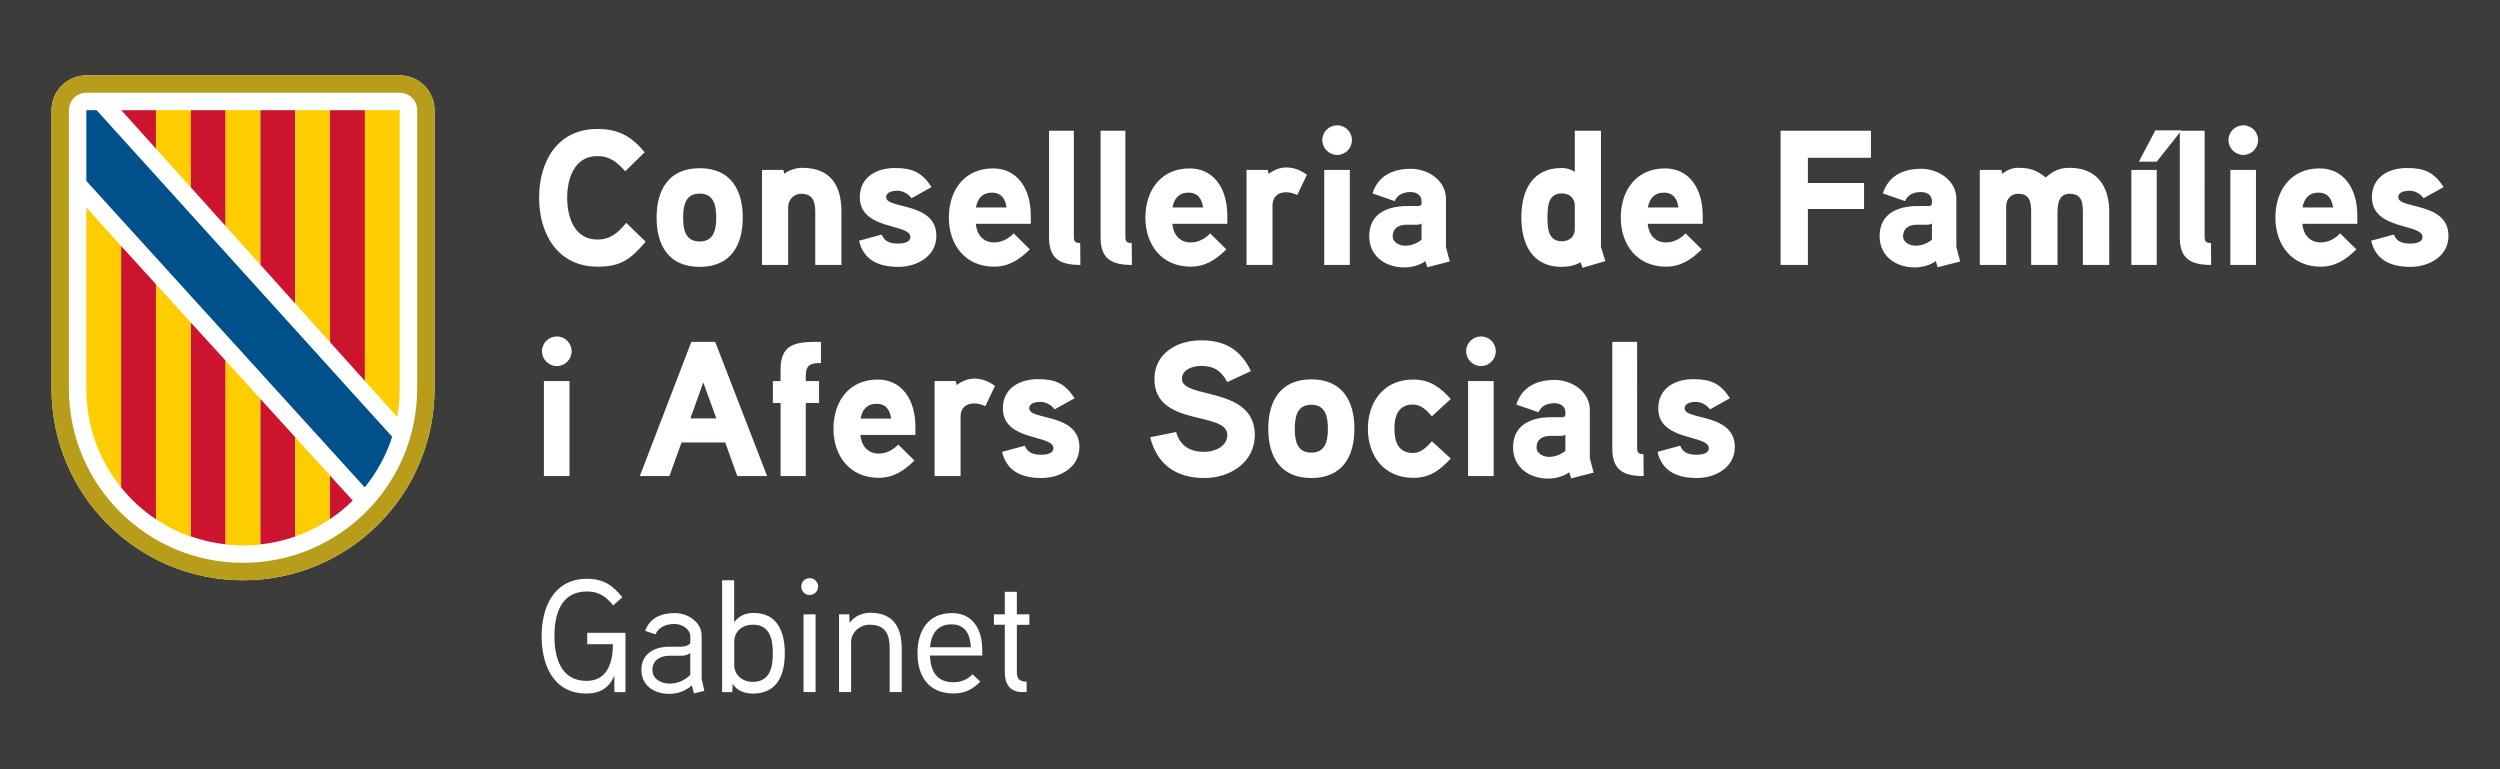
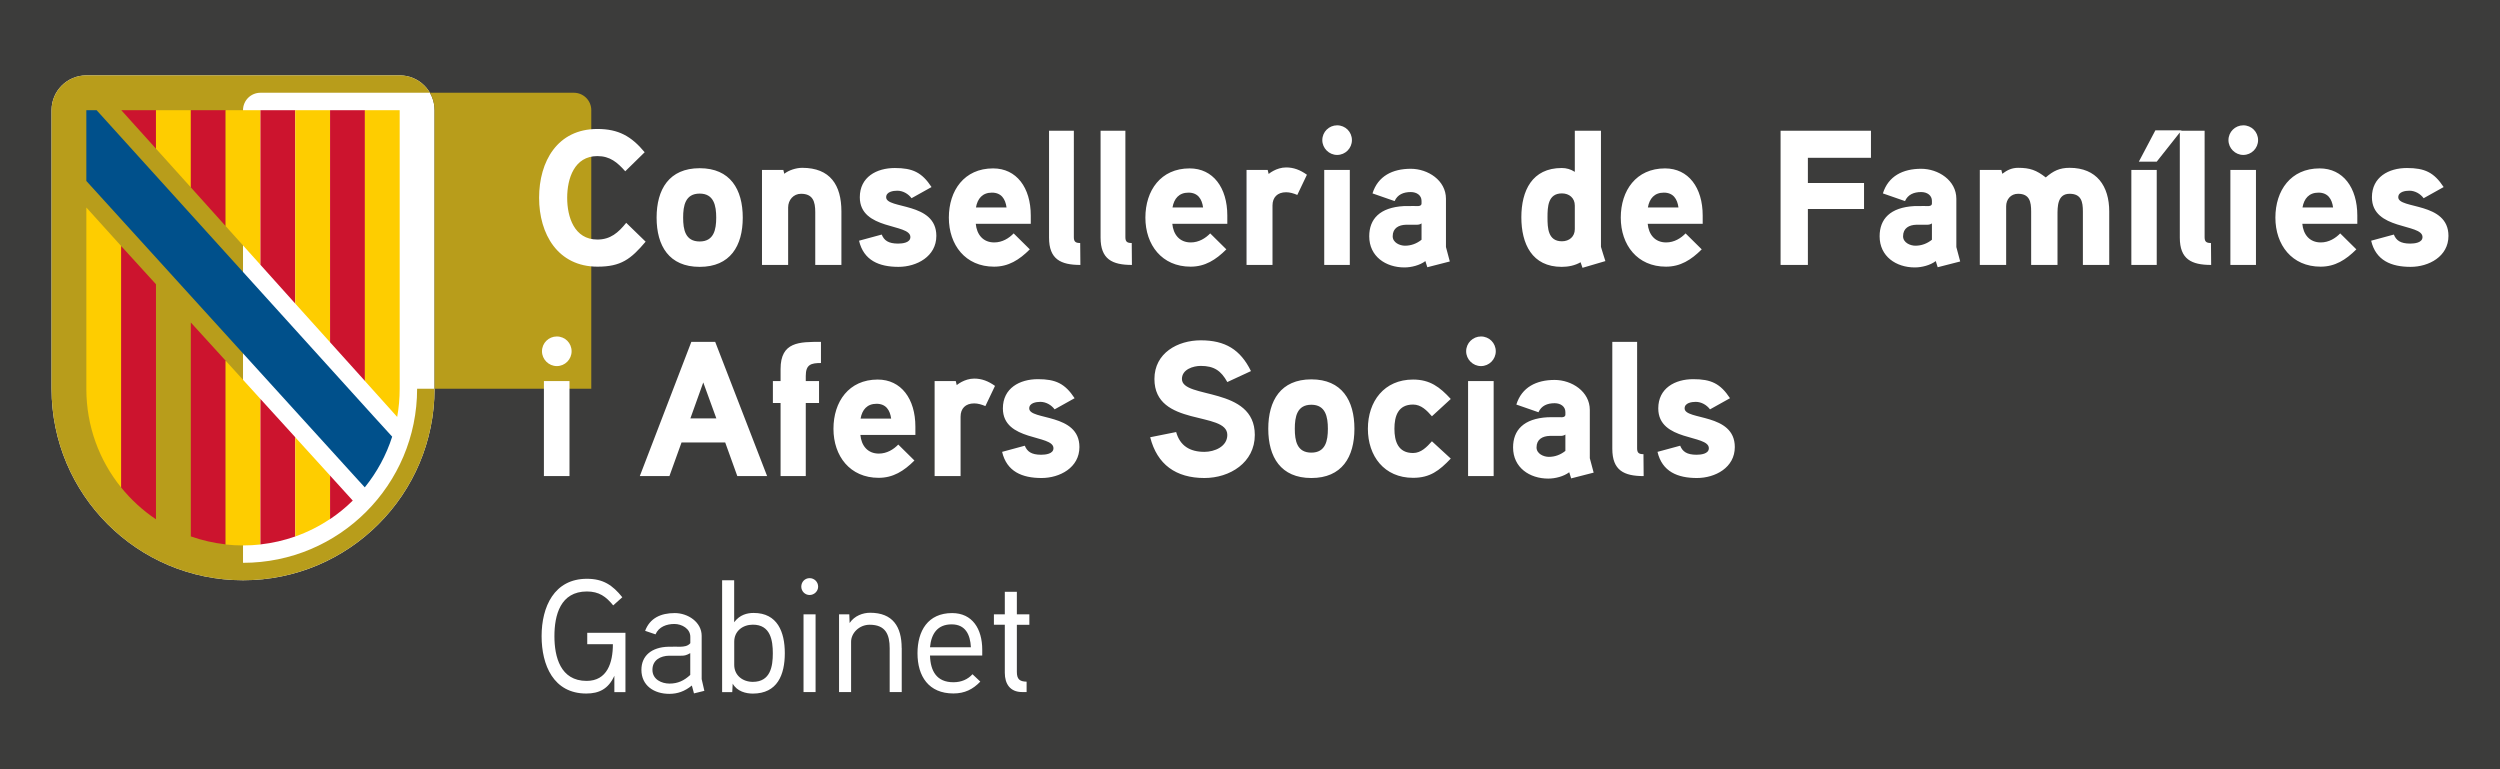
<svg xmlns="http://www.w3.org/2000/svg" version="1.1" id="Capa_1" x="0px" y="0px" viewBox="0 0 390 120" style="enable-background:new 0 0 390 120;" xml:space="preserve">
  <style type="text/css">
	.st0{fill:#FFFFFF;}
	.st1{fill:#B89D1B;}
	.st2{fill:#CC142E;}
	.st3{fill:#FECD00;}
	.st4{fill:#00508B;}
	.st5{fill:#3C3C3B;}
</style>
  <rect class="st5" width="390" height="120" />
  <polygon class="st0" points="72.3,49.14 72.37,49.09 72.3,49.01 " />
  <g>
    <g>
      <g>
        <path class="st0" d="M62.36,11.76H13.47c-3,0-5.43,2.43-5.43,5.43v43.45c0,16.5,13.38,29.88,29.88,29.88     c16.5,0,29.87-13.38,29.87-29.88V17.19C67.79,14.19,65.36,11.76,62.36,11.76" />
-         <path class="st1" d="M62.36,11.76H13.47c-3,0-5.43,2.43-5.43,5.43v43.45c0,16.5,13.37,29.88,29.87,29.88     c16.5,0,29.88-13.38,29.88-29.88V17.19C67.79,14.19,65.36,11.76,62.36,11.76 M65.07,60.64c0,15-12.16,27.16-27.16,27.16     c-15,0-27.16-12.16-27.16-27.16V17.19c0-1.5,1.21-2.72,2.72-2.72h48.89c1.5,0,2.72,1.21,2.72,2.72V60.64z" />
+         <path class="st1" d="M62.36,11.76H13.47c-3,0-5.43,2.43-5.43,5.43v43.45c0,16.5,13.37,29.88,29.87,29.88     c16.5,0,29.88-13.38,29.88-29.88V17.19C67.79,14.19,65.36,11.76,62.36,11.76 M65.07,60.64c0,15-12.16,27.16-27.16,27.16     V17.19c0-1.5,1.21-2.72,2.72-2.72h48.89c1.5,0,2.72,1.21,2.72,2.72V60.64z" />
        <polygon class="st2" points="24.33,17.19 18.92,17.19 24.33,23.19    " />
        <polygon class="st3" points="24.33,22.62 24.33,17.19 29.77,17.19 29.77,29.23 24.33,23.19    " />
        <polygon class="st2" points="29.77,17.19 35.2,17.19 35.2,35.27 29.77,29.23    " />
        <polygon class="st3" points="35.2,17.19 40.63,17.19 40.63,41.31 35.2,35.27    " />
        <polygon class="st2" points="40.63,17.19 46.06,17.19 46.06,47.36 40.63,41.31    " />
        <polygon class="st3" points="46.06,45.71 46.06,17.19 51.49,17.19 51.49,49.78 51.49,53.39 46.06,47.36    " />
        <polygon class="st2" points="51.49,17.19 56.93,17.19 56.93,59.43 51.49,53.39    " />
        <path class="st3" d="M56.92,59.43V17.19h5.43v43.46c0,1.5-0.13,2.96-0.39,4.39L56.92,59.43z" />
        <path class="st3" d="M13.47,60.68c0,5.82,2.03,11.17,5.43,15.37V38.38l-5.43-6.01V60.68z" />
        <path class="st2" d="M18.9,38.38v37.67c1.55,1.91,3.38,3.59,5.43,4.96V44.34L18.9,38.38z" />
-         <path class="st3" d="M24.33,44.34V81c1.68,1.12,3.5,2.04,5.43,2.72V50.31L24.33,44.34z" />
        <path class="st2" d="M29.77,83.68c1.73,0.61,3.55,1.03,5.43,1.24V56.27l-5.43-5.96V83.68z" />
        <path class="st3" d="M35.2,81.01v3.93c0.89,0.1,1.8,0.15,2.71,0.15c0.92,0,1.82-0.05,2.72-0.15v-22.7l-5.43-5.97V81.01z" />
        <path class="st2" d="M46.06,68.21l-5.43-5.97v22.69c1.88-0.21,3.7-0.63,5.43-1.24V68.21z" />
        <path class="st3" d="M46.06,83.69c1.93-0.68,3.76-1.6,5.43-2.73v-6.77l-5.43-5.97V83.69z" />
        <path class="st2" d="M51.49,74.19v6.79c1.27-0.85,2.46-1.82,3.54-2.89L51.49,74.19z" />
      </g>
      <path class="st4" d="M56.92,76.01c1.87-2.32,3.33-4.98,4.26-7.89l-2.87-3.15L15.07,17.19l-1.6,0v11.04    c0,0,42.34,46.61,42.35,46.61l1.08,1.18L56.92,76.01z" />
    </g>
    <g>
      <path class="st0" d="M270.63,69.74c0-5.34-7.83-4.14-7.83-6.03c0-0.87,1.11-1.02,1.74-1.02c0.87,0,1.71,0.48,2.22,1.17l3.12-1.74    c-1.5-2.28-2.94-2.97-5.73-2.97c-2.85,0-5.46,1.41-5.46,4.56c0,5.19,7.89,4.05,7.89,6.21c0,0.9-1.26,1.02-1.92,1.02    c-1.53,0-2.19-0.51-2.55-1.41l-3.54,0.96c0.72,3.09,3.15,4.08,6.15,4.08C267.57,74.57,270.63,72.95,270.63,69.74 M256.38,70.85    c-0.69,0-0.99-0.18-0.99-0.9V53.33h-3.87v16.68c0,3.36,1.8,4.26,4.89,4.26L256.38,70.85z M244.2,70.34    c-0.75,0.6-1.62,0.93-2.58,0.93c-0.81,0-1.92-0.48-1.92-1.47c0-1.29,0.96-1.77,2.07-1.8h1.68c0.3,0,0.54-0.06,0.75-0.21V70.34z     M248.01,71.48v-7.53c0-2.88-2.82-4.68-5.49-4.68c-2.85,0-5.13,1.14-5.97,3.84l3.45,1.2c0.45-1.02,1.38-1.41,2.52-1.41    c0.93,0,1.68,0.51,1.68,1.38v0.42c0,0.18-0.12,0.36-0.51,0.39c0,0-1.26-0.03-2.25,0c-3.75,0.21-5.4,2.01-5.4,4.71    c0,3.15,2.58,4.86,5.49,4.86c1.08,0,2.4-0.33,3.27-0.99l0.3,0.96l3.51-0.9L248.01,71.48z M233.01,59.45h-3.99v14.82h3.99V59.45z     M233.34,54.8c0-1.29-1.02-2.31-2.31-2.31c-1.26,0-2.31,1.02-2.31,2.31c0,1.26,1.05,2.31,2.31,2.31    C232.32,57.11,233.34,56.06,233.34,54.8 M226.32,62.24c-1.71-1.86-3.24-3.03-5.88-3.03c-4.5,0-7.05,3.39-7.05,7.68    c0,4.26,2.55,7.65,7.05,7.65c2.64,0,4.08-1.11,5.88-3l-2.94-2.7c-0.78,0.87-1.68,1.83-2.94,1.83c-2.34,0-2.91-1.83-2.91-3.78    c0-1.98,0.57-3.78,2.91-3.78c1.26,0,2.16,0.93,2.94,1.83L226.32,62.24z M207.15,66.89c0,1.86-0.36,3.72-2.58,3.72    c-2.25,0-2.58-1.86-2.58-3.72c0-1.86,0.33-3.75,2.58-3.75C206.79,63.14,207.15,65.03,207.15,66.89 M211.29,66.89    c0-4.41-1.95-7.71-6.72-7.71s-6.72,3.3-6.72,7.71c0,4.41,1.95,7.68,6.72,7.68S211.29,71.3,211.29,66.89 M195.75,67.85    c0-7.65-11.37-5.55-11.37-8.73c0-1.5,1.77-2.04,2.94-2.04c2.1,0,3.18,0.78,4.14,2.52l3.69-1.71c-1.65-3.36-4.02-4.8-7.83-4.8    c-3.6,0-7.23,1.98-7.23,6.03c0,7.56,11.37,4.95,11.37,8.73c0,1.83-2.01,2.64-3.57,2.64c-2.25,0-3.81-0.93-4.41-3.09l-4.05,0.81    c1.08,4.26,4.02,6.36,8.46,6.36C191.85,74.57,195.75,72.17,195.75,67.85 M168.39,69.74c0-5.34-7.83-4.14-7.83-6.03    c0-0.87,1.11-1.02,1.74-1.02c0.87,0,1.71,0.48,2.22,1.17l3.12-1.74c-1.5-2.28-2.94-2.97-5.73-2.97c-2.85,0-5.46,1.41-5.46,4.56    c0,5.19,7.89,4.05,7.89,6.21c0,0.9-1.26,1.02-1.92,1.02c-1.53,0-2.19-0.51-2.55-1.41l-3.54,0.96c0.72,3.09,3.15,4.08,6.15,4.08    C165.33,74.57,168.39,72.95,168.39,69.74 M155.22,60.2c-1.05-0.75-2.07-1.14-3.24-1.14c-1.56,0-2.73,1.02-2.73,1.02l-0.15-0.63    h-3.3v14.82h4.05V65c0-1.26,0.75-2.07,2.13-2.07c0.57,0,1.17,0.18,1.74,0.42L155.22,60.2z M134.25,65.3    c0.24-1.38,1.02-2.31,2.49-2.31s2.1,0.99,2.28,2.31H134.25z M142.8,66.56c0-4.35-2.22-7.35-5.88-7.35c-4.5,0-6.9,3.45-6.9,7.68    c0,4.26,2.58,7.65,7.05,7.65c2.25,0,3.93-1.05,5.58-2.7l-2.52-2.49c-0.72,0.75-1.77,1.41-3.03,1.41c-1.77,0-2.73-1.26-2.88-2.91    h8.58V66.56z M128.07,53.33c-3.36,0-6.3-0.03-6.3,4.23v1.89h-1.2v3.42h1.2v11.4h3.93v-11.4h2.07v-3.42h-2.07v-0.81    c0-1.77,0.81-2.01,2.37-2.01V53.33z M107.7,65.27l2.01-5.61l2.04,5.61H107.7z M111.57,53.33h-3.72l-8.04,20.94h4.62l1.89-5.25    h6.81l1.89,5.25h4.65L111.57,53.33z M88.84,59.45h-3.99v14.82h3.99V59.45z M89.17,54.8c0-1.29-1.02-2.31-2.31-2.31    c-1.26,0-2.31,1.02-2.31,2.31c0,1.26,1.05,2.31,2.31,2.31C88.15,57.11,89.17,56.06,89.17,54.8" />
      <path class="st0" d="M381.96,36.8c0-5.34-7.83-4.14-7.83-6.03c0-0.87,1.11-1.02,1.74-1.02c0.87,0,1.71,0.48,2.22,1.17l3.12-1.74    c-1.5-2.28-2.94-2.97-5.73-2.97c-2.85,0-5.46,1.41-5.46,4.56c0,5.19,7.89,4.05,7.89,6.21c0,0.9-1.26,1.02-1.92,1.02    c-1.53,0-2.19-0.51-2.55-1.41l-3.54,0.96c0.72,3.09,3.15,4.08,6.15,4.08C378.9,41.63,381.96,40.01,381.96,36.8 M359.19,32.36    c0.24-1.38,1.02-2.31,2.49-2.31c1.47,0,2.1,0.99,2.28,2.31H359.19z M367.74,33.62c0-4.35-2.22-7.35-5.88-7.35    c-4.5,0-6.9,3.45-6.9,7.68c0,4.26,2.58,7.65,7.05,7.65c2.25,0,3.93-1.05,5.58-2.7l-2.52-2.49c-0.72,0.75-1.77,1.41-3.03,1.41    c-1.77,0-2.73-1.26-2.88-2.91h8.58V33.62z M351.93,26.51h-3.99v14.82h3.99V26.51z M352.26,21.86c0-1.29-1.02-2.31-2.31-2.31    c-1.26,0-2.31,1.02-2.31,2.31c0,1.26,1.05,2.31,2.31,2.31C351.24,24.17,352.26,23.12,352.26,21.86 M344.91,37.91    c-0.69,0-0.99-0.18-0.99-0.9V20.39h-3.87v16.68c0,3.36,1.8,4.26,4.89,4.26L344.91,37.91z M336.24,20.33l-2.58,4.89h2.79l3.87-4.89    H336.24z M336.45,26.51h-3.96v14.82h3.96V26.51z M329.04,32.99c0-3.96-1.95-6.81-6.18-6.81c-1.56,0-2.55,0.48-3.72,1.5    c-1.47-1.14-2.46-1.5-4.32-1.5c-0.93,0-1.68,0.33-2.46,0.93l-0.15-0.6h-3.36v14.82h4.11v-9.15c0-1.08,0.72-1.95,1.86-1.95    c1.8,0,2.04,1.26,2.04,2.76v8.34h4.11v-7.68c0-1.41-0.03-3.42,1.89-3.42c1.83,0,2.07,1.26,2.07,2.76v8.34h4.11V32.99z     M301.38,37.4c-0.75,0.6-1.62,0.93-2.58,0.93c-0.81,0-1.92-0.48-1.92-1.47c0-1.29,0.96-1.77,2.07-1.8h1.68    c0.3,0,0.54-0.06,0.75-0.21V37.4z M305.19,38.54v-7.53c0-2.88-2.82-4.68-5.49-4.68c-2.85,0-5.13,1.14-5.97,3.84l3.45,1.2    c0.45-1.02,1.38-1.41,2.52-1.41c0.93,0,1.68,0.51,1.68,1.38v0.42c0,0.18-0.12,0.36-0.51,0.39c0,0-1.26-0.03-2.25,0    c-3.75,0.21-5.4,2.01-5.4,4.71c0,3.15,2.58,4.86,5.49,4.86c1.08,0,2.4-0.33,3.27-0.99l0.3,0.96l3.51-0.9L305.19,38.54z     M291.87,20.39h-14.1v20.94h4.26V32.6h8.76v-4.05h-8.76v-3.93h9.84V20.39z M257.07,32.36c0.24-1.38,1.02-2.31,2.49-2.31    s2.1,0.99,2.28,2.31H257.07z M265.62,33.62c0-4.35-2.22-7.35-5.88-7.35c-4.5,0-6.9,3.45-6.9,7.68c0,4.26,2.58,7.65,7.05,7.65    c2.25,0,3.93-1.05,5.58-2.7l-2.52-2.49c-0.72,0.75-1.77,1.41-3.03,1.41c-1.77,0-2.73-1.26-2.88-2.91h8.58V33.62z M245.67,35.75    c0,1.17-0.87,1.89-2.01,1.89c-2.19,0-2.25-2.1-2.25-3.72c0-1.65,0.06-3.75,2.25-3.75c1.14,0,2.01,0.72,2.01,1.89V35.75z     M250.44,40.73c-0.06-0.21-0.69-2.13-0.69-2.22V20.39h-4.08v6.42c-0.66-0.42-1.32-0.6-2.04-0.6c-4.62,0-6.3,3.54-6.3,7.68    c0,4.14,1.65,7.74,6.3,7.74c1.02,0,2.07-0.21,2.94-0.72l0.3,0.87L250.44,40.73z M221.76,37.4c-0.75,0.6-1.62,0.93-2.58,0.93    c-0.81,0-1.92-0.48-1.92-1.47c0-1.29,0.96-1.77,2.07-1.8h1.68c0.3,0,0.54-0.06,0.75-0.21V37.4z M225.57,38.54v-7.53    c0-2.88-2.82-4.68-5.49-4.68c-2.85,0-5.13,1.14-5.97,3.84l3.45,1.2c0.45-1.02,1.38-1.41,2.52-1.41c0.93,0,1.68,0.51,1.68,1.38    v0.42c0,0.18-0.12,0.36-0.51,0.39c0,0-1.26-0.03-2.25,0c-3.75,0.21-5.4,2.01-5.4,4.71c0,3.15,2.58,4.86,5.49,4.86    c1.08,0,2.4-0.33,3.27-0.99l0.3,0.96l3.51-0.9L225.57,38.54z M210.57,26.51h-3.99v14.82h3.99V26.51z M210.9,21.86    c0-1.29-1.02-2.31-2.31-2.31c-1.26,0-2.31,1.02-2.31,2.31c0,1.26,1.05,2.31,2.31,2.31C209.88,24.17,210.9,23.12,210.9,21.86     M203.88,27.26c-1.05-0.75-2.07-1.14-3.24-1.14c-1.56,0-2.73,1.02-2.73,1.02l-0.15-0.63h-3.3v14.82h4.05v-9.27    c0-1.26,0.75-2.07,2.13-2.07c0.57,0,1.17,0.18,1.74,0.42L203.88,27.26z M182.91,32.36c0.24-1.38,1.02-2.31,2.49-2.31    s2.1,0.99,2.28,2.31H182.91z M191.46,33.62c0-4.35-2.22-7.35-5.88-7.35c-4.5,0-6.9,3.45-6.9,7.68c0,4.26,2.58,7.65,7.05,7.65    c2.25,0,3.93-1.05,5.58-2.7l-2.52-2.49c-0.72,0.75-1.77,1.41-3.03,1.41c-1.77,0-2.73-1.26-2.88-2.91h8.58V33.62z M176.55,37.91    c-0.69,0-0.99-0.18-0.99-0.9V20.39h-3.87v16.68c0,3.36,1.8,4.26,4.89,4.26L176.55,37.91z M168.51,37.91    c-0.69,0-0.99-0.18-0.99-0.9V20.39h-3.87v16.68c0,3.36,1.8,4.26,4.89,4.26L168.51,37.91z M152.25,32.36    c0.24-1.38,1.02-2.31,2.49-2.31s2.1,0.99,2.28,2.31H152.25z M160.8,33.62c0-4.35-2.22-7.35-5.88-7.35c-4.5,0-6.9,3.45-6.9,7.68    c0,4.26,2.58,7.65,7.05,7.65c2.25,0,3.93-1.05,5.58-2.7l-2.52-2.49c-0.72,0.75-1.77,1.41-3.03,1.41c-1.77,0-2.73-1.26-2.88-2.91    h8.58V33.62z M146.07,36.8c0-5.34-7.83-4.14-7.83-6.03c0-0.87,1.11-1.02,1.74-1.02c0.87,0,1.71,0.48,2.22,1.17l3.12-1.74    c-1.5-2.28-2.94-2.97-5.73-2.97c-2.85,0-5.46,1.41-5.46,4.56c0,5.19,7.89,4.05,7.89,6.21c0,0.9-1.26,1.02-1.92,1.02    c-1.53,0-2.19-0.51-2.55-1.41l-3.54,0.96c0.72,3.09,3.15,4.08,6.15,4.08C143.01,41.63,146.07,40.01,146.07,36.8 M131.26,32.99    c0-4.11-1.74-6.81-6.12-6.81c-0.96,0-2.13,0.39-2.79,0.93l-0.15-0.6h-3.33v14.82h4.08v-8.97c0-1.17,0.84-2.13,2.01-2.13    c1.86,0,2.22,1.23,2.22,2.85v8.25h4.08V32.99z M111.73,33.95c0,1.86-0.36,3.72-2.58,3.72c-2.25,0-2.58-1.86-2.58-3.72    c0-1.86,0.33-3.75,2.58-3.75C111.37,30.2,111.73,32.09,111.73,33.95 M115.87,33.95c0-4.41-1.95-7.71-6.72-7.71    c-4.77,0-6.72,3.3-6.72,7.71c0,4.41,1.95,7.68,6.72,7.68C113.92,41.63,115.87,38.36,115.87,33.95 M97.69,34.76    c-1.23,1.53-2.46,2.61-4.5,2.61c-3.6,0-4.71-3.51-4.71-6.51s1.11-6.51,4.71-6.51c1.98,0,3.12,0.99,4.35,2.37l3.03-2.97    c-2.07-2.49-4.08-3.63-7.38-3.63c-6.24,0-9.09,5.07-9.09,10.74c0,5.64,2.91,10.74,9.12,10.74c3.66,0,5.19-1.17,7.5-3.9    L97.69,34.76z" />
      <path class="st0" d="M160.58,95.84h-1.95v-3.52h-1.88v3.52h-1.7v1.62h1.7v7.5c0,1.73,0.83,3,2.7,3h0.7v-1.62    c-1.1-0.02-1.52-0.4-1.52-1.52v-7.35h1.95V95.84z M145.08,100.97c0.2-2.15,1.2-3.57,3.38-3.57c2.15,0,2.9,1.6,3,3.57H145.08z     M153.23,101.37c0-3.28-1.55-5.73-4.7-5.73c-3.77,0-5.4,2.77-5.4,6.27c0,3.6,1.75,6.27,5.6,6.27c1.77,0,3.05-0.65,4.2-1.85    l-1.22-1.15c-0.73,0.8-1.73,1.25-2.98,1.25c-2.6,0-3.58-1.73-3.65-4.17h8.15V101.37z M140.66,101.09c0-3.32-1.38-5.5-4.92-5.5    c-1.1,0-2.43,0.45-3.2,1.6l-0.05-1.35h-1.6v12.12h1.88v-7.85c0-1.33,1.25-2.65,2.9-2.65c2.5,0,3.12,1.55,3.12,3.68v6.82h1.88    V101.09z M127.23,95.84h-1.88v12.12h1.88V95.84z M127.63,91.52c0-0.75-0.6-1.33-1.33-1.33s-1.3,0.58-1.3,1.33    c0,0.7,0.57,1.3,1.3,1.3S127.63,92.22,127.63,91.52 M120.56,101.92c0,2-0.35,4.45-3.12,4.45c-1.55,0-2.9-0.98-2.9-2.65v-3.62    c0-1.65,1.33-2.65,2.9-2.65C120.21,97.44,120.56,99.92,120.56,101.92 M122.43,101.89c0-3.3-1.15-6.27-4.85-6.27    c-1.02,0-2.17,0.27-3.05,1.45v-6.55h-1.88v17.45h1.58l0.07-1.32c0.7,1.23,2.08,1.55,3.15,1.55    C121.26,108.19,122.43,105.29,122.43,101.89 M107.68,105.29c-0.98,0.9-1.95,1.35-3.23,1.35c-1.25,0-2.67-0.65-2.67-2.15    c0-1.55,1.3-2.18,2.6-2.2h1.85c0.5,0,0.77-0.02,1.45-0.4V105.29z M109.46,105.94v-6.75c0-2.15-2.15-3.55-4.2-3.55    c-2.2,0-3.88,0.8-4.62,2.77l1.62,0.55c0.52-1.2,1.75-1.62,2.95-1.62c1.15,0,2.48,0.73,2.48,2v1c-0.42,0.48-1,0.53-1.55,0.55    c0,0-1.5-0.02-1.88,0c-2.6,0.07-4.2,1.4-4.2,3.6c0,2.47,1.98,3.75,4.35,3.75c1.27,0,2.4-0.38,3.52-1.3l0.33,1.23l1.62-0.4    L109.46,105.94z M91.61,98.72v1.78h4c0,2.88-0.88,5.72-4.1,5.72c-4.1,0-5.02-3.77-5.02-6.97c0-3.28,0.92-6.98,5.07-6.98    c1.9,0,2.98,0.8,4.1,2.17l1.42-1.27c-1.52-1.9-3-2.88-5.52-2.88c-5.12,0-7.07,4.38-7.07,8.95c0,4.52,1.85,8.95,6.97,8.95    c1.98,0,3.45-0.7,4.38-2.77v2.55h1.73v-9.25H91.61z" />
    </g>
  </g>
</svg>